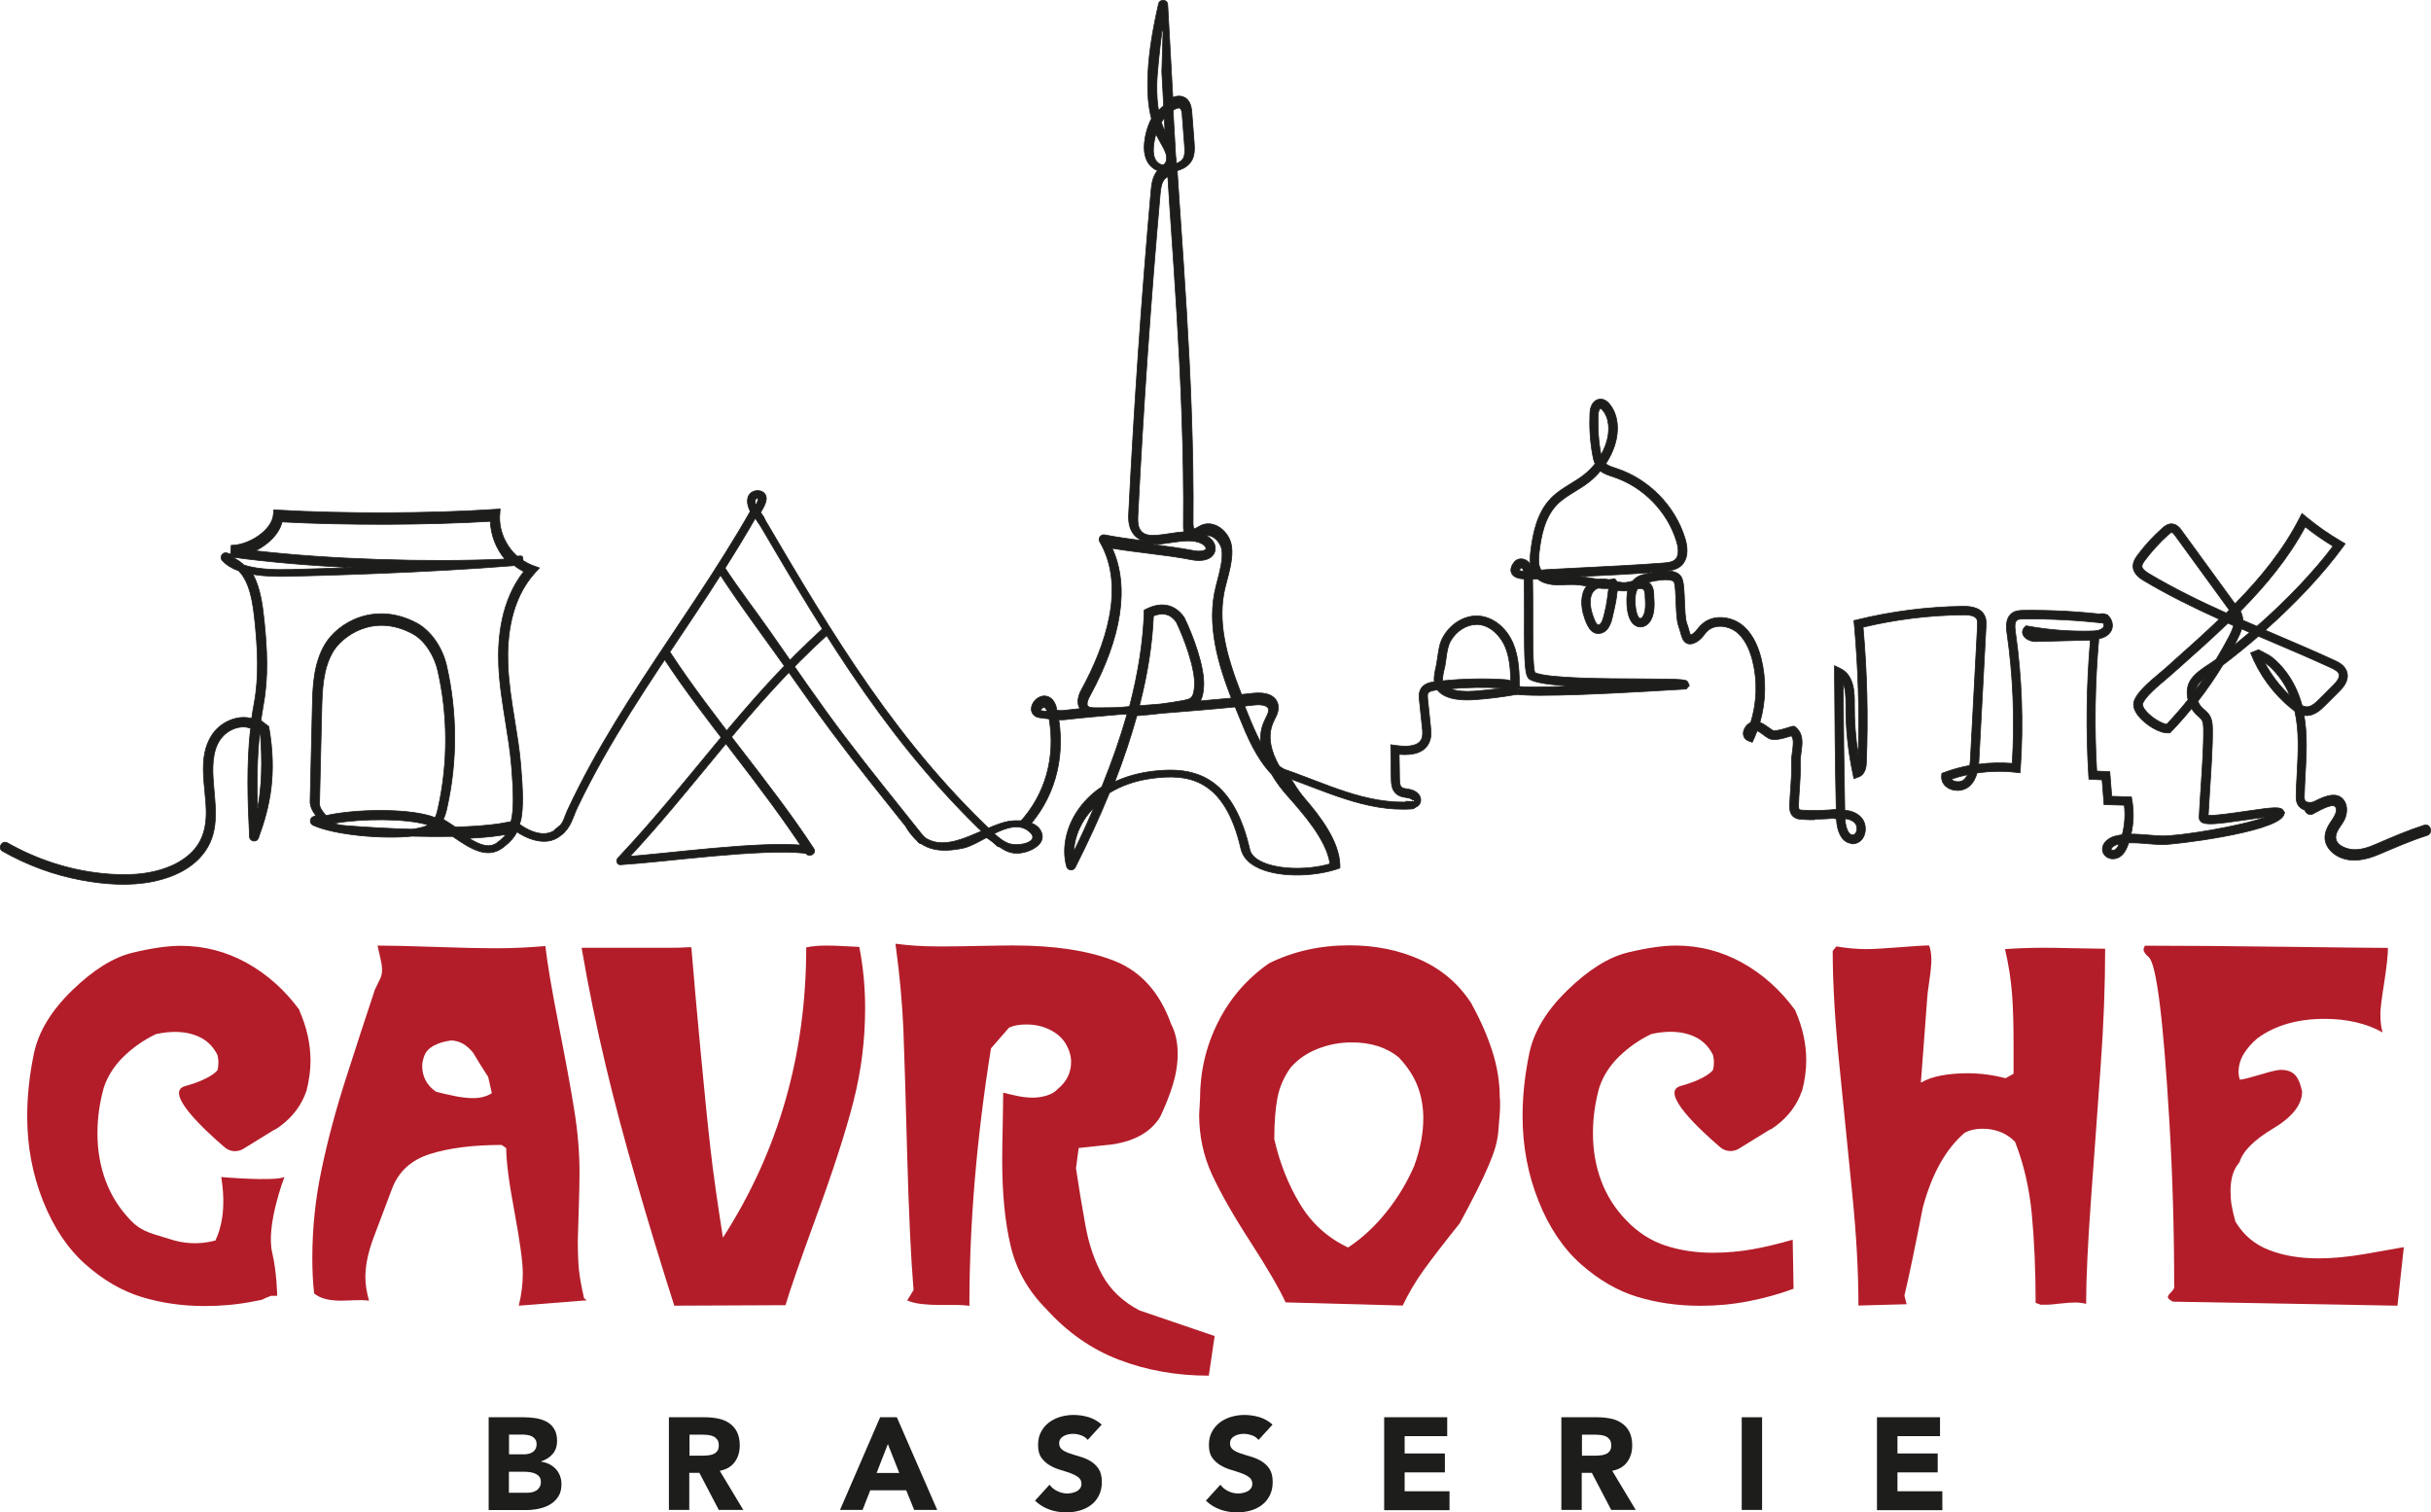
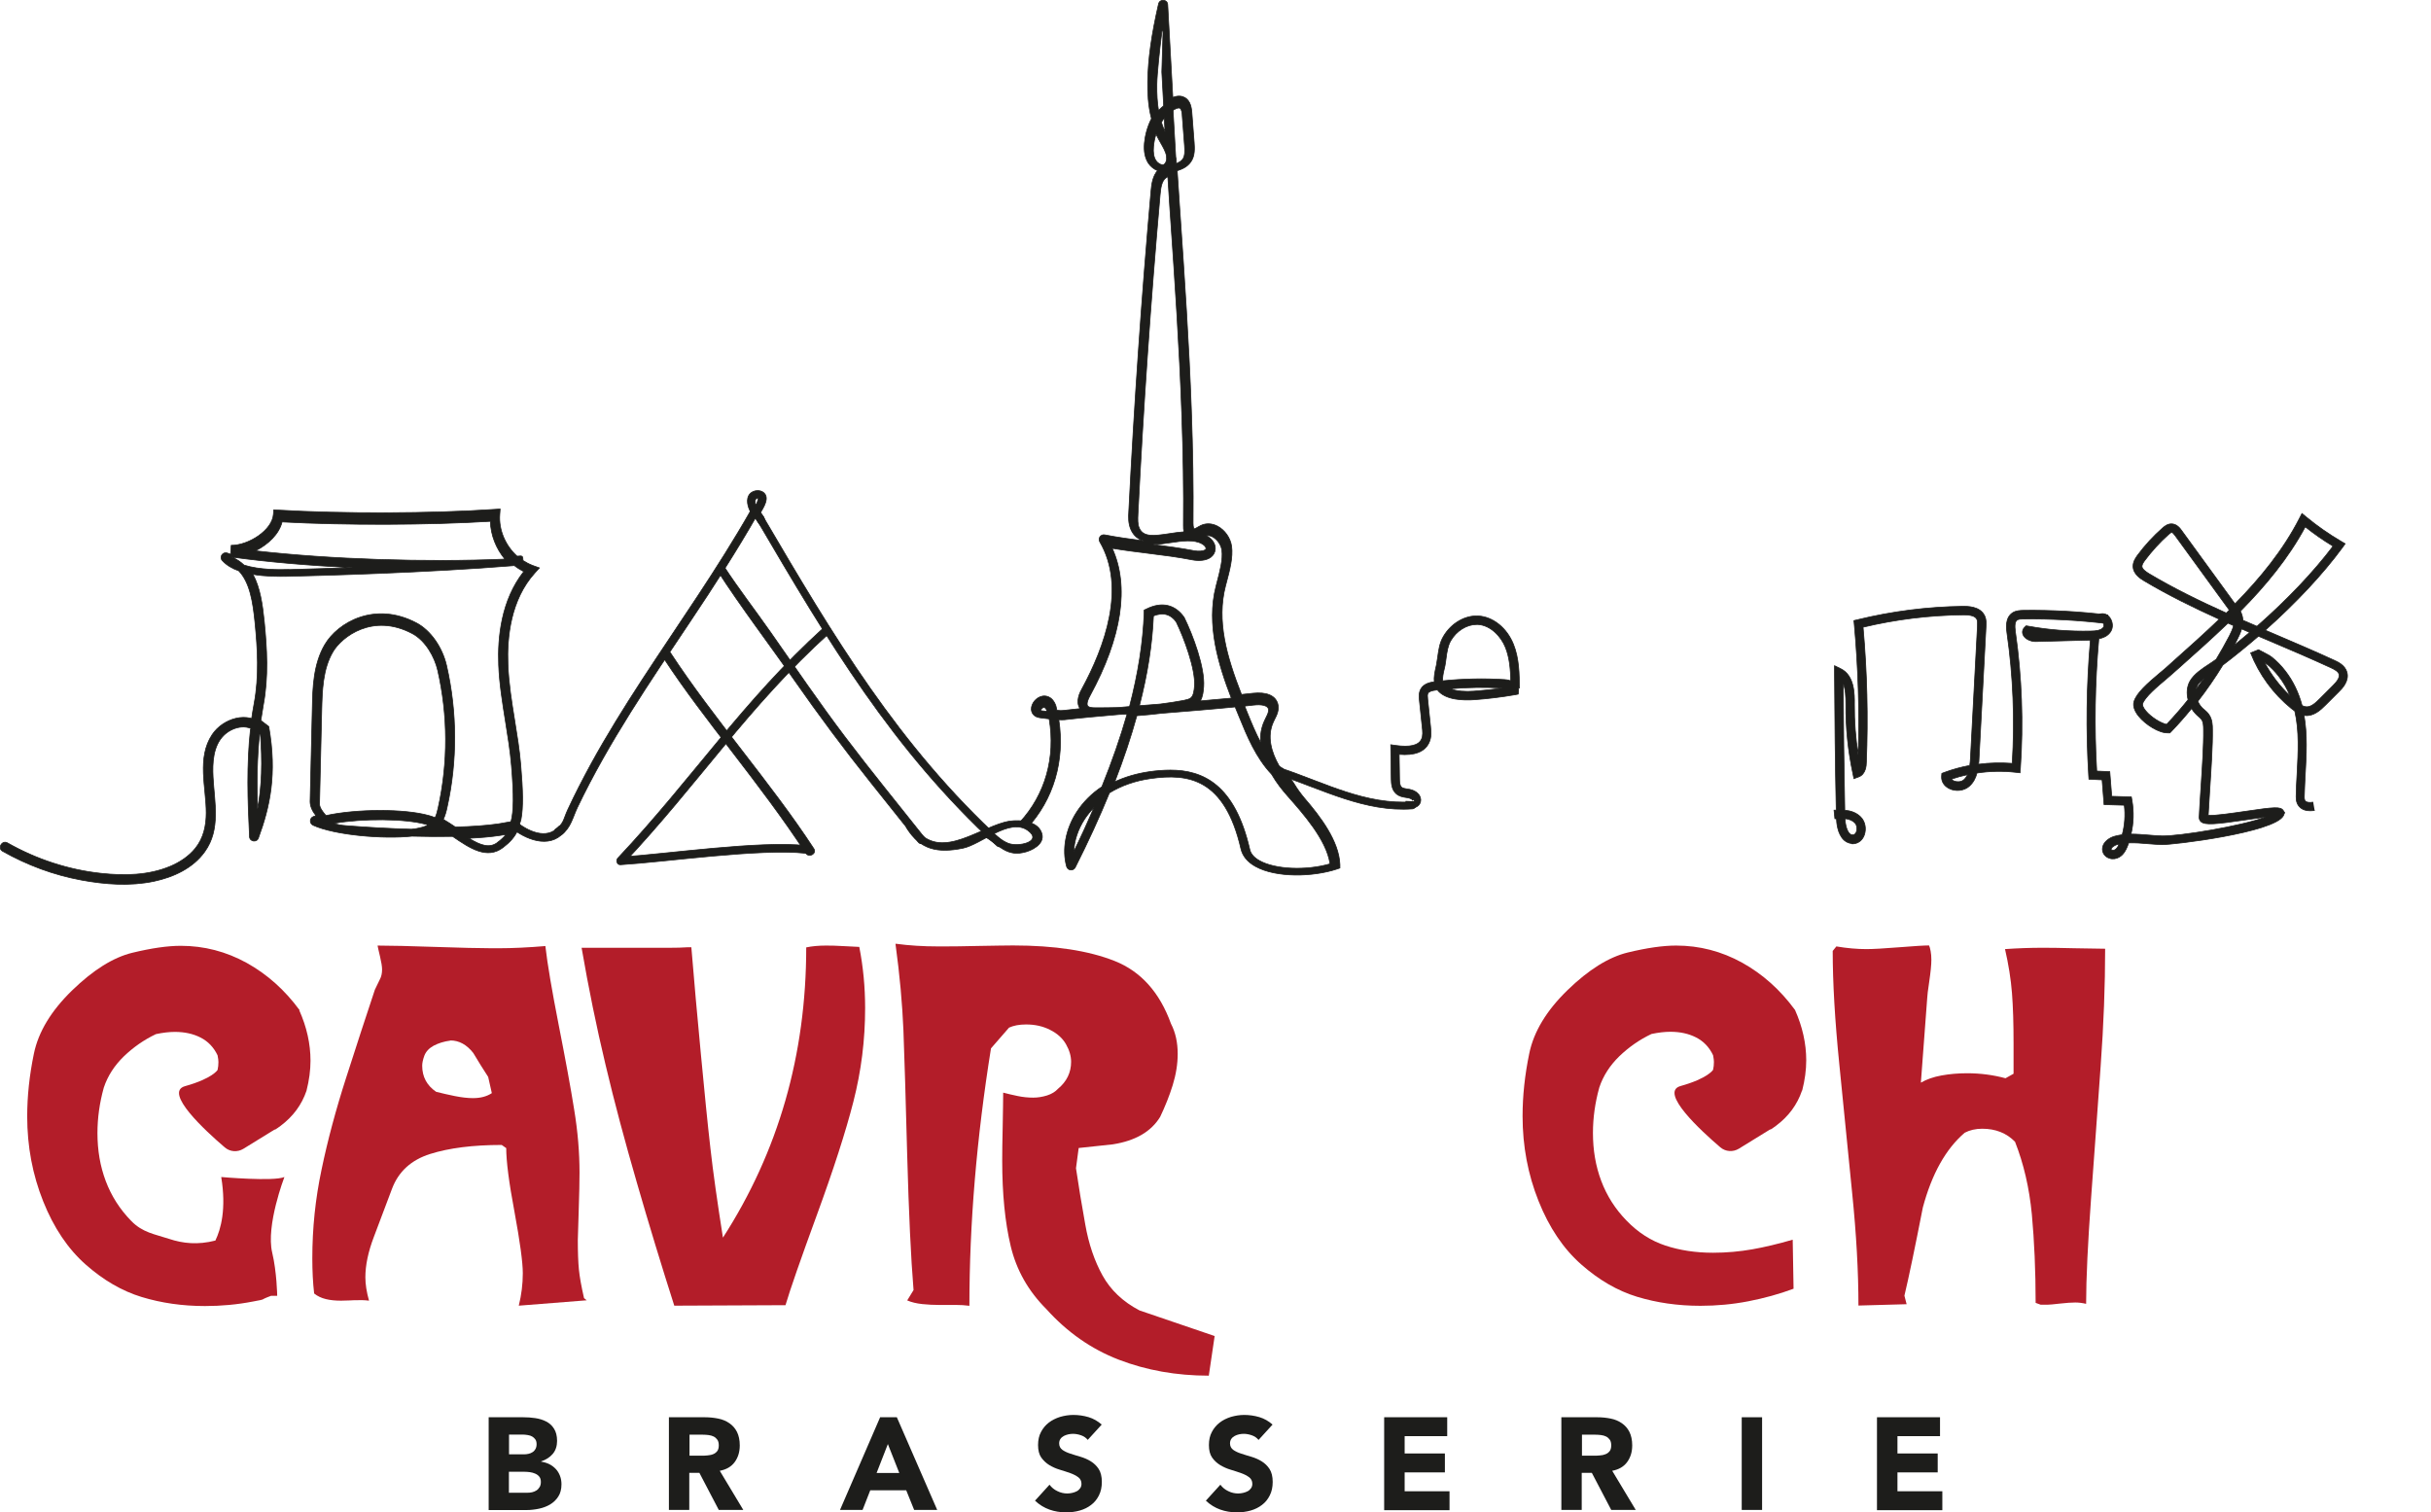
<svg xmlns="http://www.w3.org/2000/svg" id="a" width="199.34" height="124.02" viewBox="0 0 199.34 124.02">
  <path d="M31.15,80.31c.12-.22.18-.49.18-.81,0-.25-.06-.6-.17-1.07-.11-.47-.18-.76-.2-.89,1.06,0,2.63.04,4.72.11,2.09.07,3.64.11,4.65.11h.55c1.13,0,2.41-.06,3.84-.18.17,1.5.54,3.65,1.09,6.46.55,2.8.98,5.12,1.27,6.94.3,1.82.44,3.54.44,5.17,0,.69-.02,1.77-.07,3.25-.05,1.48-.07,2.24-.07,2.29,0,1.01.03,1.81.09,2.42.06.6.2,1.38.42,2.34l.22.18-5.57.44c.22-.89.33-1.77.33-2.66s-.23-2.58-.68-5.02c-.46-2.44-.68-4.18-.68-5.24l-.37-.26c-2.36,0-4.32.25-5.87.74-1.55.49-2.59,1.44-3.12,2.84-.53,1.4-1.03,2.72-1.49,3.95-.47,1.23-.7,2.34-.7,3.32,0,.57.1,1.21.3,1.92-.17-.02-.34-.04-.5-.04h-.35c-.25,0-.49,0-.72.02-.23.01-.47.02-.72.02-.47,0-.89-.04-1.25-.13-.37-.09-.69-.24-.96-.46-.1-.86-.15-1.82-.15-2.88,0-2.46.25-4.89.76-7.29.5-2.4,1.17-4.9,2.01-7.51.84-2.61,1.62-5.02,2.36-7.23l.41-.85h0ZM36.94,85.33c-.54.07-1,.22-1.38.42-.38.21-.63.48-.76.81-.12.33-.18.61-.18.83,0,.91.38,1.62,1.14,2.14.47.12.98.24,1.53.35s1.05.17,1.49.17c.61,0,1.13-.13,1.55-.41l-.3-1.33c-.42-.64-.82-1.29-1.22-1.96-.54-.69-1.17-1.03-1.88-1.03h0Z" fill="#b31d29" />
  <path d="M70.46,77.65c.32,1.62.48,3.3.48,5.02,0,2.61-.32,5.16-.96,7.66-.64,2.5-1.64,5.59-2.99,9.28-1.35,3.69-2.21,6.16-2.58,7.42l-9.12.04c-1.06-3.32-2.08-6.67-3.06-10.06-.98-3.38-1.85-6.62-2.58-9.71-.74-3.09-1.39-6.28-1.96-9.58h7.34c.44,0,.89-.01,1.33-.04h.33c.22,2.68.48,5.6.78,8.75.3,3.15.55,5.71.78,7.7.22,1.98.57,4.44,1.03,7.36,4.55-7.06,6.83-15,6.83-23.8.47-.1,1.01-.15,1.62-.15.44,0,.89.01,1.35.04.45.02.92.05,1.38.07h0Z" fill="#b31d29" />
  <path d="M73.45,77.39c1.11.15,2.26.22,3.47.22h.55c.61,0,1.55-.01,2.8-.04,1.25-.02,2.19-.04,2.8-.04,3.4,0,6.17.42,8.32,1.27,2.15.85,3.7,2.57,4.63,5.15.37.71.55,1.54.55,2.47,0,.84-.14,1.69-.41,2.57-.27.87-.62,1.74-1.03,2.6-.74,1.21-2.03,1.96-3.88,2.25-.94.1-1.87.2-2.8.3l-.22,1.66c.22,1.48.47,3.01.76,4.61.28,1.6.76,3,1.42,4.19.66,1.19,1.67,2.15,3.03,2.86,2.04.69,4.1,1.39,6.16,2.1l-.48,3.25c-2.66,0-5.12-.44-7.38-1.31-2.26-.87-4.24-2.26-5.94-4.15-1.48-1.48-2.45-3.19-2.92-5.15-.47-1.96-.7-4.3-.7-7.03,0-.64.01-1.58.04-2.82.02-1.24.04-2.16.04-2.75.37.1.77.19,1.2.28.43.09.85.13,1.27.13.37,0,.74-.06,1.13-.18.38-.12.68-.31.9-.55.71-.59,1.07-1.33,1.07-2.21,0-.47-.14-.95-.42-1.44-.28-.49-.72-.89-1.31-1.18-.59-.3-1.24-.44-1.96-.44-.57,0-1.03.09-1.4.26l-1.48,1.7c-1.18,7.36-1.77,14.39-1.77,21.11-.37-.05-.74-.07-1.11-.07h-1.4c-.42,0-.87-.02-1.35-.07-.48-.05-.89-.15-1.24-.3l.52-.85c-.22-2.66-.39-6.34-.52-11.03-.12-4.7-.23-8.13-.31-10.28-.09-2.15-.3-4.51-.65-7.07h0Z" fill="#b31d29" />
-   <path d="M120.69,82.37c.71,1.28,1.27,2.56,1.68,3.84.41,1.28.61,2.55.61,3.8h0c.04.26.02.54.02.91,0,.34-.09,1.11-.11,1.48-.06,1.2-.34,2.03-.83,3.19-.49,1.16-1.28,2.73-2.36,4.72-1.28,1.6-2.26,2.87-2.93,3.8-.68.94-1.26,1.92-1.75,2.95l-9.6-.26c-.52-1.13-1.48-2.78-2.88-4.95-1.4-2.16-2.45-4.01-3.16-5.54-.7-1.53-1.05-3.16-1.05-4.91l.07-1.25c0-2.26.49-4.37,1.48-6.33.98-1.96,2.37-3.56,4.17-4.82,1.97-.98,4.17-1.48,6.61-1.48,2.14,0,4.09.4,5.85,1.2,1.76.8,3.16,2.01,4.19,3.64ZM105.86,87.5c-.57.79-.94,1.63-1.11,2.53-.17.9-.26,2.02-.26,3.38.44,1.94,1.14,3.72,2.1,5.31.96,1.6,2.28,2.79,3.95,3.58,1.16-.76,2.21-1.74,3.16-2.93.95-1.19,1.7-2.45,2.27-3.78.49-1.35.74-2.64.74-3.88,0-.93-.15-1.81-.46-2.62-.31-.81-.82-1.6-1.53-2.36-1.01-.84-2.3-1.25-3.88-1.25-.96,0-1.88.17-2.77.52-.89.34-1.62.85-2.21,1.51h0Z" fill="#b31d29" />
  <path d="M172.62,77.8c0,3-.12,6.22-.37,9.65-.25,3.43-.5,7.02-.78,10.76-.27,3.74-.41,6.64-.41,8.71-.3-.07-.59-.11-.89-.11-.32,0-.74.03-1.27.09-.53.06-.85.09-.98.09h-.59c-.2-.07-.33-.12-.41-.15,0-2.66-.11-5.07-.31-7.25-.21-2.18-.67-4.16-1.38-5.96-.69-.71-1.59-1.07-2.69-1.07-.54,0-1.02.11-1.44.33-1.55,1.33-2.69,3.37-3.43,6.13-.64,3.27-1.14,5.68-1.51,7.23l.18.7-3.95.11c0-2.76-.17-5.85-.52-9.28-.34-3.43-.7-6.94-1.05-10.52-.36-3.58-.54-6.67-.54-9.28l.3-.37c.89.15,1.71.22,2.47.22.54,0,1.43-.05,2.68-.15,1.24-.1,2.06-.15,2.45-.15.05.1.09.25.13.46.04.21.06.45.06.72,0,.42-.06,1-.17,1.75-.11.75-.17,1.21-.17,1.38l-.52,6.94c.47-.27,1.03-.47,1.7-.59.66-.12,1.37-.18,2.1-.18,1.08,0,2.13.14,3.14.41l.66-.37v-2.51c0-1.6-.04-2.97-.13-4.11-.09-1.14-.28-2.34-.57-3.6,1.01-.07,2.04-.11,3.1-.11.59,0,1.46.01,2.62.04,1.16.02,1.98.04,2.47.04h0Z" fill="#b31d29" />
-   <path d="M195.81,77.72c0,.62-.11,1.57-.31,2.88-.21,1.3-.31,2.15-.31,2.55,0,.62.06,1.12.18,1.51-1.33-.74-2.92-1.11-4.76-1.11-1.08,0-2.09.13-3.01.39s-1.75.66-2.49,1.2c-.47.39-.84.82-1.13,1.29-.28.47-.42.96-.42,1.48,0,.22.04.43.11.63.27-.02.83-.17,1.68-.42.85-.26,1.41-.39,1.68-.39.47,0,.84.12,1.11.37.27.25.48.71.63,1.4,0,1.08-.79,2.09-2.36,3.03-1.57.94-2.5,1.86-2.77,2.77-.27.32-.46.67-.57,1.05-.11.38-.17.82-.17,1.31,0,.42.03.81.09,1.18s.17.81.31,1.33c.66,1.11,1.59,1.89,2.77,2.34,1.18.46,2.53.68,4.06.68,1.16,0,2.44-.12,3.86-.37,1.41-.25,2.45-.43,3.12-.55l-.52,4.8-18.42-.33c-.27-.15-.41-.27-.41-.37s.1-.25.3-.44c.2-.2.27-.37.22-.52,0-4.53-.13-8.99-.39-13.38-.26-4.39-.53-7.68-.81-9.85s-.57-3.4-.87-3.67c-.3-.27-.44-.48-.44-.63,0-.1.04-.21.11-.33,3.07,0,6.94.03,11.59.09,4.65.06,7.43.09,8.34.09h0Z" fill="#b31d29" />
  <path d="M147.78,89.42c.22-.86.33-1.68.33-2.47,0-1.38-.31-2.76-.92-4.13-1.21-1.65-2.65-2.94-4.34-3.88-1.69-.93-3.49-1.4-5.41-1.4-1.08,0-2.4.19-3.97.57-1.56.38-3.21,1.41-4.93,3.08-1.72,1.67-2.77,3.4-3.14,5.19-.37,1.78-.55,3.5-.55,5.15,0,2.46.44,4.78,1.31,6.96.87,2.18,2.04,3.91,3.49,5.19,1.45,1.28,2.98,2.17,4.59,2.66,1.61.49,3.34.74,5.19.74,1.33,0,2.64-.12,3.93-.37,1.29-.25,2.53-.59,3.71-1.03l-.07-4.02c-1.18.34-2.29.61-3.32.79-1.03.18-2.1.28-3.21.28-1.43,0-2.73-.2-3.91-.59-1.18-.39-2.24-1.07-3.17-2.03-.94-.96-1.63-2.05-2.09-3.27-.46-1.22-.68-2.53-.68-3.93,0-1.23.17-2.47.52-3.73.32-.96.87-1.81,1.64-2.56.78-.75,1.65-1.36,2.64-1.83.57-.12,1.08-.18,1.55-.18.79,0,1.49.15,2.1.46.61.31,1.08.79,1.4,1.46.05.25.07.43.07.55,0,.22-.02.44-.07.65,0,0-.41.7-2.67,1.33-1.77.5,1.68,3.67,3.26,5.02.43.37,1.04.41,1.52.12l2.58-1.59.02.02c.16-.1.3-.2.45-.31h0s0,0,0,0c1.03-.77,1.74-1.73,2.13-2.88h0Z" fill="#b31d29" />
  <path d="M24.57,82.84c-1.21-1.65-2.65-2.94-4.34-3.88-1.69-.93-3.49-1.4-5.41-1.4-1.08,0-2.4.19-3.97.57-1.56.38-3.21,1.41-4.93,3.08-1.72,1.67-2.77,3.4-3.14,5.19-.37,1.78-.55,3.5-.55,5.15,0,2.46.44,4.78,1.31,6.96.87,2.18,2.04,3.91,3.49,5.19,1.45,1.28,2.98,2.17,4.59,2.66,1.61.49,3.34.74,5.19.74,1.33,0,2.64-.12,3.93-.37,1.29-.25.31-.03,1.49-.47h.5s-.03-1.95-.41-3.54c-.53-2.22,1-6.2,1-6.2-.88.38-5.18,0-5.18,0,.43,2.62-.03,4.28-.48,5.21-1.45.37-2.66.24-3.8-.14-1.18-.39-2.17-.51-3.1-1.47-.94-.96-1.63-2.05-2.09-3.27-.46-1.22-.68-2.53-.68-3.93,0-1.23.17-2.47.52-3.73.32-.96.87-1.81,1.64-2.56.78-.75,1.65-1.36,2.64-1.83.57-.12,1.08-.18,1.55-.18.79,0,1.49.15,2.1.46.61.31,1.08.79,1.4,1.46.05.25.07.43.07.55,0,.22-.02.44-.07.65,0,0-.41.7-2.67,1.33-1.77.5,1.68,3.67,3.26,5.02.43.37,1.04.41,1.52.12l2.58-1.59.02.02c.16-.1.3-.2.45-.31h0s0,0,0,0c1.03-.77,1.74-1.73,2.13-2.88.22-.86.33-1.68.33-2.47,0-1.38-.31-2.76-.92-4.13h0Z" fill="#b31d29" />
  <path d="M80.69,68.57c1.28.72,1.84,1.77,3.49,1.27.74-.23,1.68-.85,1.12-1.78-.51-.84-2.08-.87-2.91-.64-2.51.68-5.59,3.31-7.53.21-.2-.32-.7-.02-.5.29,1.11,1.77,2.53,2.05,4.58,1.64,1.51-.3,3.85-2.54,5.34-1.46,1.27.92-.79,1.39-1.62,1.05-.63-.26-1.07-.74-1.67-1.08-.33-.18-.62.32-.29.5h0Z" fill="#1d1d1b" stroke="#1d1d1b" stroke-miterlimit="10" stroke-width=".06" />
  <path d="M46.06,68.44c.75-.57.9-1.41,1.29-2.23,2.57-5.38,5.94-10.3,9.25-15.25,1.92-2.87,3.8-5.77,5.51-8.77.2-.35-.35-.67-.55-.32-2.72,4.78-5.9,9.26-8.9,13.86-1.48,2.27-2.91,4.57-4.21,6.94-.67,1.23-1.31,2.47-1.9,3.74-.37.8-.31,1.18-1.08,1.64" fill="#1d1d1b" stroke="#1d1d1b" stroke-miterlimit="10" stroke-width=".06" />
  <path d="M75.76,68.63c-2.15-2.71-4.34-5.39-6.43-8.15-2.15-2.84-4.15-5.78-6.19-8.7-1.11-1.59-2.69-3.65-3.74-5.28-.22-.34-.77-.02-.55.32,1.85,2.88,4.32,6.13,6.27,8.93,2.01,2.88,4.1,5.69,6.29,8.43,1.3,1.63,2.61,3.26,3.9,4.89.25.32.7-.13.45-.45h0Z" fill="#1d1d1b" stroke="#1d1d1b" stroke-miterlimit="10" stroke-width=".06" />
  <path d="M54.46,54.03c3.3,5.04,7.81,10.12,11.62,15.94.26.4.92.03.65-.38-3.55-5.43-8.2-10.63-11.75-16.05-.26-.4-.87.08-.61.49h.09Z" fill="#1d1d1b" stroke="#1d1d1b" stroke-miterlimit="10" stroke-width=".06" />
  <path d="M62.2,42.32c.23-.45.88-1.27.54-1.79-.23-.35-.75-.37-1.08-.17-.51.32-.41,1-.19,1.47.27.56.34.42.67.97.25.41,1.05.91.76.63-.23-.22-.12-.74-.27-1.02-.15-.27-.59-.76-.68-1.06-.04-.16-.07-.4.1-.48.21-.1.11.07.09.16-.08.33-.35.71-.51,1.01-.18.36.38.65.57.29h0Z" fill="#1d1d1b" stroke="#1d1d1b" stroke-miterlimit="10" stroke-width=".06" />
  <path d="M66.08,69.34c-3.78-.42-11.45.7-15.19.94l.22.54c6.17-6.55,10.21-12.86,16.9-18.91.3-.27-.15-.72-.45-.45-6.68,6.05-10.73,12.35-16.9,18.91-.18.19-.06.56.22.54,3.75-.23,11.42-1.35,15.19-.94.4.04.4-.59,0-.63h0Z" fill="#1d1d1b" stroke="#1d1d1b" stroke-miterlimit="10" stroke-width=".06" />
  <path d="M62.08,42.66c5.84,9.96,11.11,18.83,19.67,26.7.27.25.69-.16.41-.41-8.49-7.8-13.81-16.74-19.58-26.58-.19-.32-.69-.03-.5.29h0Z" fill="#1d1d1b" stroke="#1d1d1b" stroke-miterlimit="10" stroke-width=".06" />
  <path d="M83.62,67.43c2.09-2.26,2.95-5.31,2.41-8.48-.14-.02-.28-.03-.42-.05l-.32-.04c-.51-.06-.71-.39-.72-.69-.02-.47.39-.98.89-1.08.18-.04.8-.09,1.12.78.03.13.06.26.09.38.22.02.41.03.52.01.46-.05.92-.1,1.37-.15-.4-.59.01-1.37.16-1.63,1.87-3.44,3.64-8.32,1.46-12.05h0c-.17-.28.08-.63.4-.57h0c1.06.21,2.14.35,3.19.49-.44-.13-.81-.41-1.04-.93-.22-.5-.2-1.04-.17-1.48.44-8.73,1.05-17.57,1.82-26.27.05-.58.14-1.22.54-1.68-.29-.11-.57-.33-.75-.6-.28-.43-.39-.97-.33-1.66.06-.63.24-1.34.58-2-.29-1.1-.32-2.2-.31-3.03.03-1.87.31-3.84.89-6.38h0c.1-.43.73-.38.75.06l.29,5.26c.04.78.08,1.56.13,2.35.44-.18.76-.11.96,0,.52.27.57.93.6,1.21l.19,2.49c.03.43.08,1.08-.27,1.58-.29.42-.72.6-1.12.73.06.96.12,1.91.19,2.86l.05.71c.36,5.25.73,10.68.92,16.04.12,3.35.17,6.39.14,9.29,0,.35.07.46.09.46.05.02.2-.08.31-.14.08-.05.16-.09.24-.13.43-.2.91-.18,1.37.06.6.32,1.05.96,1.15,1.64.13.9-.17,2.02-.41,2.92l-.09.34c-.74,2.85.08,5.75,1.31,8.9.31-.03.62-.07.93-.1,1.1-.12,1.83.17,2.04.84.15.49-.07.95-.26,1.31l-.09.19c-.56,1.2-.16,2.52.47,3.62.14.14.4.21.44.41.29,1.81-1.69-1.36-.58-.07l.67.27c.43.48.57.63.72.89.24.4.52.78.82,1.14,1.33,1.54,2.83,3.53,2.91,5.44v.29s-.26.09-.26.09c-1.94.64-4.97.73-6.68-.23-.64-.36-1.03-.84-1.17-1.41-1.33-5.82-4.34-6.22-7.39-5.79-1.29.18-2.44.59-3.4,1.18-.8,1.96-1.73,3.99-2.8,6.11h0c-.16.31-.61.27-.71-.07h0c-.39-1.4-.08-3.08.84-4.49.53-.81,1.22-1.5,2.05-2.05.84-2.08,1.53-4.06,2.07-5.96-.22.01-.44.02-.67.03-1.49.13-2.99.26-4.47.43-.12.01-.28.01-.46,0,.51,3.35-.42,6.54-2.63,8.92M95.96,63.15c2.7,0,5.3,1.2,6.52,6.51.08.36.35.67.8.92,1.28.72,3.81.83,5.78.26-.27-1.97-2.27-4.2-3.48-5.57-.41-.46-.9-1.07-1.31-1.78-1.29-1.36-2.02-3.14-2.67-4.74-.1-.25-.21-.51-.32-.78-2.02.2-4.05.36-6.02.52-.66.08-1.35.15-2.04.2-.48,1.74-1.08,3.54-1.81,5.42.85-.4,1.81-.68,2.85-.83.57-.08,1.15-.13,1.72-.13h0ZM89.72,66.21c-.3.3-.56.62-.79.97-.54.83-.85,1.77-.88,2.65.61-1.24,1.16-2.45,1.67-3.63h0ZM102.06,57.9c.08.19.15.38.23.57.32.79.66,1.62,1.08,2.41-.04-.6.05-1.21.33-1.8l.1-.21c.14-.28.27-.54.21-.74-.13-.41-.97-.34-1.23-.31-.24.03-.48.05-.72.08h0ZM85.33,58.28s.02,0,.04,0l.33.04s.1.01.16.02c0-.02-.01-.05-.02-.07-.02-.06-.12-.27-.25-.26-.12.02-.24.17-.27.26h0ZM91.2,44.96c1.42,3.12.8,7.28-1.82,12.09-.29.53-.26.76-.18.85.1.12.36.14.61.14.62,0,1.25,0,1.88-.02.31-.03.62-.05.93-.08.71-2.72,1.11-5.27,1.2-7.68v-.23s.21-.1.21-.1c1.24-.61,2.33-.36,3.07.7.72,1.46,1.71,4.12,1.6,5.68-.03.39-.07.82-.28,1.17.85-.07,1.7-.15,2.55-.23-1.05-2.71-2.07-6.03-1.26-9.17l.09-.35c.22-.84.5-1.87.39-2.62-.06-.43-.37-.87-.75-1.08-.13-.07-.32-.14-.52-.1.02.01.04.02.06.03.45.26.7.67.67,1.07-.02.27-.14.49-.36.66-.4.31-1.05.31-1.53.22-1.21-.24-2.45-.39-3.64-.54-.96-.12-1.94-.24-2.93-.41h0ZM94.58,50.52c-.1,2.32-.48,4.76-1.15,7.35.51-.04,1.02-.08,1.52-.12.07,0,.15-.01.22-.02.65-.08,1.28-.18,1.87-.29.25-.05.47-.1.61-.21.22-.19.27-.59.3-.98.09-1.4-.87-3.96-1.5-5.25-.45-.64-1.08-.81-1.88-.49h0ZM94.61,44.66c1.09.14,2.2.29,3.3.5.37.07.77.04.92-.08.04-.03.06-.06.06-.11,0-.1-.11-.25-.3-.36-.68-.4-1.66-.25-2.61-.11-.46.07-.93.14-1.38.14ZM95.75,14.49c-.05.03-.1.06-.14.09-.36.26-.43.84-.48,1.36-.77,8.69-1.38,17.52-1.82,26.24-.02.38-.04.8.11,1.13.33.74,1.15.65,2.46.45.39-.06.8-.12,1.21-.15-.04-.14-.06-.32-.05-.53.03-2.88-.02-5.91-.14-9.25-.19-5.34-.56-10.77-.92-16.01l-.05-.71c-.06-.88-.12-1.76-.17-2.64h0ZM94.79,11.01c-.11.34-.17.68-.2.99-.05.51.02.9.2,1.17.11.17.33.32.5.34.1.01.16-.02.19-.05.08-.07.14-.19.17-.33,0-.03,0-.07.01-.1,0-.08,0-.16-.01-.24-.06-.35-.27-.71-.48-1.08-.07-.12-.14-.24-.2-.36-.06-.11-.12-.23-.17-.34ZM96.43,13.02c0,.13.02.26.02.39.23-.09.42-.2.54-.37.18-.26.17-.65.14-1.09l-.19-2.49c0-.13-.04-.52-.19-.59-.09-.05-.26,0-.46.11-.03.02-.06.04-.1.06.07,1.22.14,2.45.21,3.68.01.1.02.21.02.32ZM95.23,10.03c.08.27.19.52.3.76-.02-.37-.04-.74-.06-1.1-.09.11-.17.23-.24.34ZM95.36,2.56s-.07-.06-.08,0c-.18,1.36-.41,3.51-.42,4.36-.01.81.03,1.51.14,2.15.13-.14.27-.28.42-.4-.05-.93-.1-1.86-.15-2.77l.1-3.32Z" fill="#1d1d1b" stroke="#1d1d1b" stroke-miterlimit="10" stroke-width=".06" />
  <path d="M115.83,66.25c-.11,0-.22-.03-.31-.08-.16-.1-.25-.27-.24-.46l.7.03s-.01-.09-.06-.14c-.04-.04-.08-.05-.09-.05h0s-.01.04,0,.08c0-.06-.14-.16-.35-.2l-.17-.03c-.27-.04-.58-.09-.83-.32-.35-.31-.39-.78-.4-1.19l-.04-2.82.41.06c1.16.16,1.87,0,2.11-.51.14-.28.1-.67.06-1l-.23-2.2c-.03-.24-.06-.61.12-.93.26-.45.8-.54,1.1-.58-.04-.39.05-.81.13-1.17.02-.1.05-.2.06-.29.03-.19.06-.38.09-.57.08-.57.15-1.15.47-1.69.63-1.08,1.76-1.74,2.86-1.68,1.21.07,2.34.98,2.88,2.32.47,1.16.48,2.45.49,3.59h-.08c.02.08.02.15.01.23l-.03.27-.26.05c-1.1.19-2.23.33-3.35.41-.86.06-2.36.04-3.01-.8-.04,0-.08,0-.12.01-.27.03-.55.09-.65.25-.07.11-.05.29-.03.5l.23,2.2c.04.41.1.92-.13,1.38-.35.73-1.17,1.05-2.44.94l.03,2.01c0,.26.02.55.16.68.1.09.28.12.47.15.07.01.13.02.2.03.54.11.9.45.91.87,0,.22-.11.42-.31.54-.12.07-.25.1-.38.1h0ZM118.92,56.48c.51.21,1.26.25,1.93.2.79-.06,1.58-.14,2.37-.26-1.43-.08-2.87-.06-4.29.06h0ZM121.08,51.21c-.81,0-1.65.52-2.12,1.33-.24.42-.31.91-.38,1.43-.03.2-.05.41-.09.61-.02.1-.04.2-.07.31-.07.29-.15.66-.12.94,1.69-.17,3.39-.21,5.08-.1.11,0,.3.03.5.1-.02-.93-.09-1.87-.43-2.73-.36-.9-1.21-1.83-2.27-1.89-.03,0-.07,0-.1,0h0Z" fill="#1d1d1b" stroke="#1d1d1b" stroke-miterlimit="10" stroke-width=".06" />
-   <path d="M148.78,67.22c-.33,0-.65,0-1-.03-.18,0-.51-.03-.75-.25-.3-.28-.28-.7-.28-.93.02-.45.05-.87.08-1.29.05-.71.1-1.38.07-2.11-.01-.34.03-.67.08-.99.08-.59.12-1-.08-1.28-.87.28-1.52.42-1.9.19-.14-.08-.28-.18-.41-.28-.18-.13-.34-.26-.51-.32-.08.22-.17.43-.26.64l-.14.3-.31-.12c-.32-.12-.48-.43-.4-.78.07-.29.29-.59.59-.72.51-1.64.57-3.4.15-5.07-.28-1.11-.74-1.91-1.36-2.39-.64-.48-1.71-.64-2.34-.05-.1.09-.18.19-.26.3-.17.21-.36.44-.64.6-.19.11-.49.24-.77.12-.32-.13-.42-.48-.52-.85-.04-.15-.09-.31-.15-.49-.18-.47-.21-1.25-.24-2.08-.02-.62-.05-1.26-.14-1.58-.05-.18-.56-.38-2.12-.02.06.05.12.1.18.17.21.25.25.56.26.83v.14c.05.66.1,1.57-.38,2.17-.22.27-.56.41-.86.35-1.13-.23-1-2.41-.93-2.81,0-.05.02-.1.03-.15-.03,0-.05,0-.08.01-.27.03-.52,0-.77-.04-.06.66-.23,1.47-.24,1.48-.03.09-.05.21-.08.34-.13.62-.3,1.47-.97,1.68-.89.27-1.24-.78-1.4-1.24l-.02-.07c-.3-.86-.32-1.89.19-2.54-.46-.08-.9-.14-1.33-.12h-.22c-.77.05-1.8.1-2.47-.47-.14.01-.28.02-.41.03.02.87.02,1.95.02,2.99,0,1.78-.02,4.19.17,4.67,1.08.48,5.66.5,8.72.51,3.71.02,3.72.04,3.85.34l.09.21-.26.29h-.14c-9,.56-13.75.66-14.12.31l-.11-.1v-.18s.69,0,.69,0c0-.16-.12-.26-.17-.28.32.11,2.19.09,4.59,0-1.72-.08-3-.24-3.53-.53-.42-.23-.49-1.01-.47-5.26,0-1.04,0-2.12-.02-2.99-.49-.03-.85-.15-1.01-.44-.15-.27-.08-.59.2-.95.14-.17.32-.26.56-.26.26,0,.53.14.68.35.03.05.06.09.09.14-.05-.37-.03-.76.02-1.13.17-1.39.5-3.15,1.67-4.34.48-.49,1.06-.85,1.62-1.19.37-.23.72-.44,1.05-.7.35-.27.66-.58.94-.93-.11-.23-.16-.47-.2-.7-.21-1.13-.28-2.28-.23-3.43.03-.7.36-1.15.85-1.17.27-.01.54.13.77.42.69.84.83,2.14.38,3.47-.17.5-.41.97-.7,1.41.2.16.49.26.8.36l.12.04c2.63.88,4.77,3.07,5.58,5.72.31.99.19,1.79-.33,2.25-.32.28-.73.37-1.08.41.59.03,1.06.22,1.2.73.12.41.14,1.06.17,1.75.03.7.05,1.49.19,1.85.07.19.13.38.17.55.04.14.09.31.13.39.01-.01.07-.03.15-.08.16-.09.3-.25.44-.43.1-.13.21-.25.33-.36.9-.85,2.36-.67,3.25,0,.75.57,1.3,1.51,1.62,2.78.43,1.73.39,3.55-.1,5.25.27.1.5.27.71.42.11.08.23.17.35.24.07.03.34.07,1.37-.27.17-.06.22-.07.29-.07h.12s.09.08.09.08c.66.55.55,1.34.45,2.04-.04.29-.08.59-.07.86.03.77-.02,1.46-.07,2.19-.03.41-.06.82-.07,1.26,0,.1-.01.33.06.39.05.05.23.06.31.06,1,.05,1.88.03,2.92-.09l.08.7c-.72.08-1.37.12-2.03.12h0ZM125.87,55.21h0ZM131.09,48.22s-.08.03-.12.04c-.77.34-.6,1.54-.39,2.12l.02.07c.15.43.31.86.52.79.27-.09.41-.75.49-1.14.03-.15.06-.29.09-.39.03-.12.15-.95.21-1.45-.01,0-.03,0-.04,0-.26.01-.52,0-.78-.03ZM134.28,48.28c-.08.14-.14.3-.16.45-.12.64.03,1.92.38,1.99.04,0,.12-.03.17-.1.31-.39.27-1.14.23-1.69v-.15c-.02-.16-.04-.33-.11-.42-.09-.11-.26-.12-.51-.08h0ZM132.59,47.7c.25.05.49.09.71.07.15-.02.3-.05.46-.09.04,0,.07-.02.11-.03.21-.25.49-.43.79-.51.29-.07.6-.14.91-.2-1.95.14-3.92.24-5.83.33-.07,0-.14,0-.2,0,.28.03.55.08.82.12.24.04.47.08.69.11.29-.05.58-.02.86.03.1,0,.2-.02.3-.04l.19-.04.13.15s.03.05.04.08h0ZM124.71,46.57s-.01,0-.01,0c-.1.14-.11.2-.11.21.05.03.17.05.34.06-.02-.08-.04-.14-.08-.2-.03-.04-.1-.07-.14-.07h0ZM131.22,38.63c-.28.34-.6.65-.95.92-.36.28-.74.51-1.11.74-.55.34-1.06.65-1.48,1.08-1.01,1.03-1.31,2.56-1.47,3.93-.06.54-.09,1.08.16,1.45.17-.02.33-.03.45-.04.96-.05,1.93-.1,2.89-.15,2.19-.11,4.46-.22,6.68-.39.38-.03.74-.07.96-.27.42-.37.23-1.19.12-1.52-.75-2.44-2.72-4.45-5.13-5.26l-.12-.04c-.33-.11-.7-.23-1-.46h0ZM131.22,33.47h0s-.15.18-.17.5c-.05,1.09.02,2.19.22,3.27,0,.03,0,.05.01.08.16-.29.29-.58.4-.89.38-1.1.28-2.14-.26-2.79-.1-.13-.18-.16-.2-.16h0Z" fill="#1d1d1b" stroke="#1d1d1b" stroke-miterlimit="10" stroke-width=".06" />
  <path d="M151.92,69.17c-.26,0-.5-.09-.7-.27-.56-.5-.62-1.48-.63-1.76h0s-.09,0-.13,0l-.07-.7c.06,0,.12-.01.18-.01-.08-3.72-.12-7.51-.14-11.27v-.57s.51.25.51.25c1.14.56,1.13,2.1,1.12,2.92-.01,1.38.09,2.77.31,4.13.12-3.56,0-7.16-.32-10.7l-.03-.3.29-.07c2.83-.69,5.73-1.06,8.64-1.1.35,0,1.4-.02,1.78.76.16.32.14.67.12.92l-.57,10.75c0,.17-.02.35-.04.52.91-.12,1.84-.14,2.76-.07.22-3.56.08-7.16-.43-10.69-.05-.34-.18-1.24.46-1.66.29-.19.64-.19.87-.2,2.31-.03,4.64.1,6.93.38l-.09.7c-2.26-.27-4.57-.4-6.84-.37-.2,0-.38.01-.49.08-.18.12-.23.43-.15.97.53,3.7.67,7.47.41,11.2l-.03.36-.36-.04c-1.05-.12-2.12-.1-3.17.06-.11.42-.3.79-.64,1.09-.42.37-1.11.45-1.64.18-.42-.21-.65-.58-.62-1.01l.02-.23.21-.08c.68-.25,1.37-.44,2.08-.57.03-.22.05-.44.06-.67l.57-10.75c.01-.24.02-.43-.05-.57-.12-.25-.49-.37-1.14-.36-2.76.03-5.51.37-8.19,1.01.33,3.67.42,7.4.27,11.08,0,.24-.04.99-.64,1.2l-.38.14-.08-.39c-.4-1.87-.6-3.79-.58-5.7,0-.64-.03-1.26-.22-1.71.02,3.47.06,6.96.13,10.39.47.04.95.19,1.31.56.36.36.48.96.29,1.48-.15.41-.47.67-.87.71-.03,0-.07,0-.1,0h0ZM151.29,67.13c.02.54.17,1.04.39,1.24.08.07.17.1.27.09.15-.01.23-.14.27-.25.09-.25.04-.57-.13-.74-.19-.19-.45-.3-.8-.34h0ZM160,63.89s.1.09.17.13c.25.12.64.13.87-.08.13-.12.23-.26.31-.42-.45.1-.9.22-1.34.37h0Z" fill="#1d1d1b" stroke="#1d1d1b" stroke-miterlimit="10" stroke-width=".06" />
  <path d="M189.8,66.46c-.52.07-.92,0-1.18-.24-.24-.21-.35-.51-.34-.9.01-.61.04-1.24.08-1.88.09-1.73.19-3.51-.19-5.13-.1-.07-.19-.14-.29-.22-1.48-1.2-2.63-2.78-3.33-4.55l.65-.26s.38.2.57.3c.24.13.39.21.49.29.42.33.8.72,1.13,1.15.63.81,1.09,1.76,1.38,2.84.11.06.23.09.34.1.4.03.77-.32,1.13-.68l1.06-1.06c.28-.28.58-.63.5-.93-.07-.24-.38-.4-.68-.54-1.63-.75-3.31-1.47-4.94-2.16-.33-.14-.66-.28-.99-.42-.94.81-1.92,1.61-2.92,2.37-.63,1.03-1.31,2.02-2.05,2.97.09.2.2.38.34.52.06.07.13.12.2.18.13.11.27.23.38.4.27.39.28.87.28,1.22.02,1.29-.11,3.21-.22,4.91-.05.78-.1,1.51-.13,2.12.51.05,2.03-.18,3.07-.33,2.37-.35,2.86-.39,3.08-.07l.12.18-.11.26c-.78,1.38-9.1,2.39-9.96,2.36-.37-.01-.74-.04-1.11-.07-.56-.05-1.09-.09-1.61-.07-.03.09-.07.18-.1.27-.13.33-.32.69-.68.9-.24.14-.54.18-.8.09-.23-.07-.4-.22-.5-.42-.1-.21-.1-.45,0-.67.18-.39.63-.64.96-.72.19-.05.39-.09.59-.12.21-.78.27-1.62.17-2.42l-1.66-.05-.16-2.03-1.08-.05-.02-.31c-.23-3.69-.18-7.42.14-11.1l-4.5.12c-.38,0-.87-.2-1.02-.55-.09-.21-.05-.44.12-.61l.13-.13.18.03c1.69.31,3.41.44,5.13.4.4,0,.84-.05,1.03-.31.04-.06.05-.17.02-.27-.03-.1-.08-.14-.1-.14l-.23-.67c.32-.1.64.01.85.31.22.31.3.83,0,1.2-.23.3-.56.44-.92.51-.32,3.6-.38,7.24-.17,10.85l1.07.05.16,2.02,1.61.05.05.28c.16.91.14,1.87-.08,2.77.49,0,.98.04,1.46.08.36.03.72.06,1.07.07,1.38.04,6.51-.8,8.53-1.55-.49.06-1.08.15-1.58.22-2.56.38-3.41.45-3.74.16-.1-.09-.15-.22-.15-.35.03-.65.08-1.47.14-2.34.11-1.68.24-3.59.22-4.85,0-.34-.02-.63-.16-.83-.06-.09-.16-.18-.27-.27-.09-.08-.17-.15-.25-.24-.11-.12-.21-.25-.3-.4-.53.65-1.09,1.29-1.68,1.9l-.1.1h-.14c-.74.04-1.87-.69-2.42-1.37-.34-.42-.48-.83-.39-1.17.18-.7,1.12-1.53,2.15-2.39.17-.14.31-.26.43-.36l.6-.54c1.28-1.14,2.57-2.29,3.82-3.49-2.1-.95-4.18-1.97-6.16-3.15-.27-.16-.9-.54-.91-1.19,0-.37.19-.66.37-.91.6-.81,1.29-1.56,2.05-2.23.14-.12.39-.34.72-.34h.01c.44,0,.72.38.85.57l4.36,5.99c2.09-2.13,3.96-4.42,5.29-7.02l.2-.39.34.28c.89.74,1.86,1.41,2.86,2l.34.2-.23.32c-1.6,2.18-3.81,4.54-6.32,6.77.23.1.46.19.68.29,1.63.7,3.32,1.41,4.96,2.17.31.14.9.41,1.06.99.2.73-.41,1.35-.68,1.61l-1.06,1.06c-.44.45-.99.93-1.66.88-.04,0-.08,0-.12-.01.28,1.57.19,3.22.1,4.83-.03.63-.07,1.25-.08,1.85,0,.18.03.3.11.36.1.09.32.12.62.07M173.76,69.22s-.09.02-.14.03c-.22.06-.44.21-.5.34-.02.04-.01.06,0,.08.01.02.05.04.07.04.07.02.17.01.24-.03.15-.09.26-.28.34-.47h0ZM182.7,51.09c-1.32,1.27-2.69,2.49-4.05,3.7l-.6.53c-.12.1-.27.23-.44.38-.62.52-1.78,1.49-1.92,2.03-.02.09.03.28.25.55.46.56,1.28,1.04,1.72,1.12.62-.65,1.2-1.32,1.76-2.02-.13-.51-.11-1.07.17-1.55.34-.57.99-1,1.56-1.37.21-.14.41-.27.58-.4.38-.62.73-1.26,1.07-1.9.14-.27.28-.57.35-.86-.15-.07-.31-.14-.46-.2h0ZM185.7,54.34c.54,1.01,1.24,1.93,2.08,2.72-.24-.59-.55-1.13-.93-1.61-.3-.39-.64-.73-1.01-1.03-.03-.02-.08-.05-.14-.08ZM180.73,55.62c-.22.18-.41.37-.53.57-.06.11-.1.22-.13.35.22-.3.44-.61.66-.92h0ZM183.81,51.58c-.09.31-.23.61-.38.9-.08.15-.15.29-.23.44.43-.35.85-.7,1.27-1.06-.22-.09-.44-.19-.66-.29h0ZM183.91,50.86c.39.17.77.33,1.16.5,2.46-2.16,4.63-4.44,6.24-6.57-.79-.48-1.56-1.01-2.28-1.59-1.38,2.57-3.25,4.82-5.32,6.92.06.12.12.25.15.38.03.12.05.24.06.36h0ZM178.08,43.66c-.07,0-.2.12-.26.17-.72.64-1.37,1.36-1.95,2.13-.11.15-.23.33-.23.48,0,.23.33.45.57.6,2.03,1.21,4.18,2.26,6.34,3.23.08-.08.16-.16.25-.24,0-.01-.02-.02-.02-.03l-4.4-6.05c-.14-.18-.22-.29-.29-.28h0Z" fill="#1d1d1b" stroke="#1d1d1b" stroke-miterlimit="10" stroke-width=".06" />
  <path d="M104.91,63.56c3.58,1.19,7.03,3.05,10.91,2.77.37-.03.37-.61,0-.58-3.83.28-7.23-1.57-10.76-2.75-.36-.12-.51.44-.15.56h0Z" fill="#1d1d1b" stroke="#1d1d1b" stroke-miterlimit="10" stroke-width=".06" />
  <path d="M20.54,59.79c-.32,2.91-.23,5.83-.08,8.8v.02c.02.41.59.5.73.11h0c.94-2.55,1.54-5.24.85-9.14l-.65-.5h0c-.32-.02.11,0,0,0,.06-.42.13-.84.2-1.25.44-2.33.3-4.67.08-6.86-.14-1.39-.34-2.79-.93-3.87.98.17,2.04.18,2.93.16,2.57-.06,11.28-.29,18.51-.88.24.19.5.35.77.49-1.85,2.34-2.15,5.42-2.06,7.65.06,1.57.32,3.14.56,4.65.19,1.18.39,2.41.49,3.62.2,2.42.19,3.74-.04,4.59-.36.07-.7.13-1.03.18-.98.14-2.19.23-3.53.26-.33-.22-.66-.44-.99-.63.15-.31.24-.65.31-.98.85-3.8.83-7.82-.04-11.62-.35-1.53-1.32-2.9-2.48-3.51-3.4-1.79-6.44-.04-7.51,1.79-.94,1.6-.99,3.57-1.02,5.16l-.18,7.69c0,.4.18.79.48,1.17-.07.02-.14.05-.21.07-.32.12-.34.56-.03.71h0c1.79.82,5.8,1.15,8.1.9,1.14.03,2.28.04,3.34.02.01.01.03.02.05.03,1.36.93,2.78,1.89,4.1.87.56-.43.96-.86,1.21-1.45l.25-.84c.19-.99.16-2.36-.02-4.47-.1-1.24-.31-2.48-.5-3.67-.24-1.49-.49-3.03-.55-4.56-.09-2.22.22-5.32,2.2-7.51l.38-.42-.53-.19c-.29-.11-.56-.25-.81-.41l-.02-.22c0-.1-.09-.17-.19-.16-.09,0-.18.01-.28.02-.95-.86-1.52-2.15-1.42-3.43l.03-.44-.44.03c-5.19.35-12.49.37-17.75.06l-.37-.02-.03.37c-.1,1.31-2.03,2.54-3.46,2.54l-.05.73c-.09-.04-.18-.07-.28-.1h0c-.37-.12-.67.33-.4.62.35.38.81.65,1.35.84.91.96,1.16,2.55,1.33,4.24.21,2.13.35,4.4-.07,6.64-.08.45-.16.89-.22,1.34M21.34,60.04c.2,2.42.13,4.48-.22,6.3-.07-2.12-.05-4.22.18-6.3.01,0,.02,0,.04,0ZM23.65,46.7c-.68.02-2.36.05-3.64-.36-.28-.27-.61-.49-1-.66,2.89.4,6.35.7,9.94.87-2.4.08-4.31.13-5.31.16h0ZM20.96,45.16c1.04-.52,1.93-1.38,2.17-2.36,5.12.28,12.01.26,17.08-.05.03,1.13.47,2.23,1.19,3.1-6.45.28-14.38.02-20.45-.68h0ZM34.13,67.95c-.12.02-.25.04-.39.05-1.84-.05-3.71-.16-5.35-.29-.38-.03-.72-.07-.97-.2,2.32-.4,5.72-.4,7.52.09.06.02.11.03.17.05-.3.16-.67.24-.98.3h0ZM35.67,67.05c-.18-.07-.35-.14-.53-.18-1.01-.28-2.47-.41-3.97-.41s-3.2.14-4.44.42c-.27-.3-.53-.66-.53-.94l.18-7.7c.04-1.58.08-3.36.92-4.79.72-1.23,3.27-3.21,6.5-1.5,1.1.58,1.84,1.93,2.09,3.01.85,3.69.86,7.59.04,11.28-.06.28-.13.56-.25.81h0ZM40.81,69.08c-.66.5-1.38.26-2.36-.34.94-.04,1.81-.12,2.54-.23.16-.02.33-.05.5-.08-.19.24-.41.44-.69.65h0Z" fill="#1d1d1b" stroke="#1d1d1b" stroke-miterlimit="10" stroke-width=".06" />
  <path d="M35.89,68.03s.04,0,.06,0c-.01,0-.02-.01-.04-.02,0,0-.01.01-.02.02h0Z" fill="#1d1d1b" stroke="#1d1d1b" stroke-miterlimit="10" stroke-width=".06" />
-   <path d="M189.64,66.75c.31-.14,1.56-.93,1.85-.6.32.37-.28,1.09-.46,1.39-.28.45-.48.96-.34,1.5.15.54.59.97,1.08,1.21,1.08.53,2.27.25,3.32-.2,1.3-.55,2.57-1.11,3.92-1.54.53-.17.3-1.01-.23-.84-1.34.43-2.62.98-3.91,1.54-.6.26-1.25.5-1.91.46-.6-.04-1.55-.39-1.42-1.15.09-.54.59-.95.77-1.47.15-.42.18-.94-.06-1.34-.68-1.12-2.23-.08-3.04.29-.51.23-.07.98.44.75h0Z" fill="#1d1d1b" stroke="#1d1d1b" stroke-miterlimit="10" stroke-width=".06" />
  <path d="M41.88,67.84c1.16.97,3.14,1.81,4.36.42.27-.31-.18-.76-.45-.45-.96,1.1-2.55.33-3.45-.42-.31-.26-.77.19-.45.45h0Z" fill="#1d1d1b" stroke="#1d1d1b" stroke-miterlimit="10" stroke-width=".06" />
  <path d="M21.58,59.47c-1.24-1.21-3.29-.56-4.18.77-1.27,1.91-.49,4.32-.49,6.42,0,1.05-.22,2.07-.89,2.9-.54.67-1.29,1.16-2.08,1.49-1.78.74-3.74.77-5.63.57-2.71-.29-5.34-1.16-7.7-2.5-.44-.25-.84.43-.4.68,2.01,1.14,4.2,1.95,6.47,2.37,1.95.36,3.99.51,5.94.1,1.6-.34,3.2-1.07,4.17-2.43,1.32-1.83.79-4.04.68-6.12-.06-1.15,0-2.55.87-3.41.68-.68,1.91-1.02,2.67-.28.36.35.92-.2.55-.55h0Z" fill="#1d1d1b" stroke="#1d1d1b" stroke-miterlimit="10" stroke-width=".06" />
  <path d="M40.07,116.22h2.83c.33,0,.66.02.99.07s.63.14.9.28.48.33.64.59c.16.25.25.58.25,1s-.12.79-.36,1.07c-.24.28-.56.48-.95.61v.02c.25.04.48.11.68.21.2.1.38.24.53.4.15.16.26.35.34.56.08.21.12.44.12.69,0,.4-.09.74-.26,1-.17.27-.39.48-.67.65-.27.16-.58.28-.92.35-.34.07-.68.11-1.01.11h-3.11v-7.6ZM41.74,119.26h1.21c.13,0,.26-.01.38-.04.13-.03.24-.07.34-.14.1-.06.18-.15.24-.26.06-.11.09-.24.09-.39s-.03-.29-.1-.39c-.07-.1-.16-.18-.26-.24s-.23-.1-.36-.12c-.14-.02-.27-.04-.4-.04h-1.14v1.62ZM41.74,122.41h1.5c.13,0,.26-.01.39-.04.13-.03.25-.08.36-.15s.19-.16.26-.28c.07-.11.1-.25.1-.42,0-.18-.04-.32-.13-.43-.09-.11-.2-.19-.34-.25-.14-.06-.28-.1-.44-.12-.16-.02-.3-.03-.44-.03h-1.27v1.73Z" fill="#1d1d1b" />
  <path d="M54.86,116.22h2.94c.39,0,.75.04,1.1.11.35.07.65.2.91.38.26.18.47.41.62.71.15.3.23.67.23,1.11,0,.54-.14.99-.42,1.37-.28.38-.69.61-1.22.71l1.93,3.21h-2.01l-1.59-3.04h-.83v3.04h-1.67v-7.6ZM56.54,119.37h.99c.15,0,.31,0,.48-.02s.32-.04.46-.1c.14-.05.25-.14.34-.25.09-.11.13-.28.13-.48,0-.19-.04-.35-.12-.46-.08-.11-.18-.2-.3-.26-.12-.06-.26-.1-.42-.12-.16-.02-.31-.03-.46-.03h-1.1v1.73Z" fill="#1d1d1b" />
  <path d="M72.16,116.22h1.38l3.31,7.6h-1.89l-.65-1.61h-2.95l-.63,1.61h-1.85l3.29-7.6ZM72.8,118.43l-.92,2.36h1.86l-.93-2.36Z" fill="#1d1d1b" />
  <path d="M89.2,118.08c-.14-.17-.32-.3-.55-.38-.23-.08-.45-.12-.66-.12-.12,0-.25.01-.38.04-.13.03-.25.07-.37.13-.11.06-.21.14-.28.24-.07.1-.11.22-.11.37,0,.23.09.4.26.53.17.12.39.23.65.31.26.09.54.17.84.26.3.09.58.21.84.37.26.16.48.37.65.63s.26.62.26,1.06-.08.79-.24,1.11-.37.58-.64.78c-.27.21-.58.36-.93.46-.35.1-.73.15-1.12.15-.49,0-.95-.08-1.37-.23s-.82-.39-1.18-.73l1.19-1.31c.17.23.39.41.65.53.26.13.53.19.81.19.14,0,.27-.02.41-.05.14-.03.26-.08.38-.14.11-.06.2-.15.27-.25s.1-.22.1-.35c0-.23-.09-.41-.26-.54-.18-.13-.4-.25-.66-.34-.26-.09-.55-.19-.86-.28-.31-.09-.59-.22-.86-.38-.26-.16-.48-.37-.66-.62-.18-.26-.26-.6-.26-1.02s.08-.77.24-1.07c.16-.31.38-.57.64-.77s.58-.36.93-.47c.35-.1.71-.16,1.08-.16.43,0,.84.06,1.25.18.4.12.76.33,1.08.61l-1.15,1.26Z" fill="#1d1d1b" />
  <path d="M103.2,118.08c-.14-.17-.32-.3-.55-.38s-.45-.12-.66-.12c-.12,0-.25.01-.38.04-.13.03-.25.07-.36.13-.11.06-.21.14-.28.24s-.11.22-.11.37c0,.23.09.4.26.53.17.12.39.23.65.31.26.09.54.17.84.26.3.09.58.21.84.37.26.16.48.37.65.63s.26.62.26,1.06-.08.79-.24,1.11c-.16.32-.37.58-.64.78-.27.21-.58.36-.93.46-.35.1-.73.15-1.12.15-.49,0-.95-.08-1.37-.23-.42-.15-.82-.39-1.18-.73l1.19-1.31c.17.23.39.41.65.53.26.13.53.19.81.19.14,0,.27-.02.41-.05.14-.03.26-.08.38-.14.11-.06.2-.15.27-.25.07-.1.1-.22.1-.35,0-.23-.09-.41-.26-.54-.18-.13-.4-.25-.66-.34-.27-.09-.55-.19-.86-.28-.31-.09-.59-.22-.86-.38-.26-.16-.49-.37-.66-.62-.18-.26-.26-.6-.26-1.02s.08-.77.24-1.07c.16-.31.38-.57.64-.77.27-.21.58-.36.93-.47.35-.1.71-.16,1.08-.16.43,0,.84.06,1.25.18.4.12.76.33,1.08.61l-1.15,1.26Z" fill="#1d1d1b" />
  <path d="M113.51,116.22h5.16v1.55h-3.49v1.42h3.3v1.55h-3.3v1.55h3.68v1.55h-5.36v-7.6Z" fill="#1d1d1b" />
  <path d="M128.04,116.22h2.94c.39,0,.75.04,1.1.11.35.07.65.2.91.38.26.18.47.41.62.71.15.3.23.67.23,1.11,0,.54-.14.99-.42,1.37-.28.38-.69.61-1.22.71l1.93,3.21h-2.01l-1.59-3.04h-.83v3.04h-1.67v-7.6ZM129.72,119.37h.99c.15,0,.31,0,.48-.02.17-.01.32-.04.46-.1.14-.05.25-.14.34-.25s.13-.28.13-.48c0-.19-.04-.35-.12-.46-.08-.11-.18-.2-.3-.26-.12-.06-.26-.1-.42-.12-.16-.02-.31-.03-.46-.03h-1.1v1.73Z" fill="#1d1d1b" />
  <path d="M142.82,116.22h1.67v7.6h-1.67v-7.6Z" fill="#1d1d1b" />
  <path d="M153.92,116.22h5.16v1.55h-3.49v1.42h3.3v1.55h-3.3v1.55h3.68v1.55h-5.36v-7.6Z" fill="#1d1d1b" />
</svg>